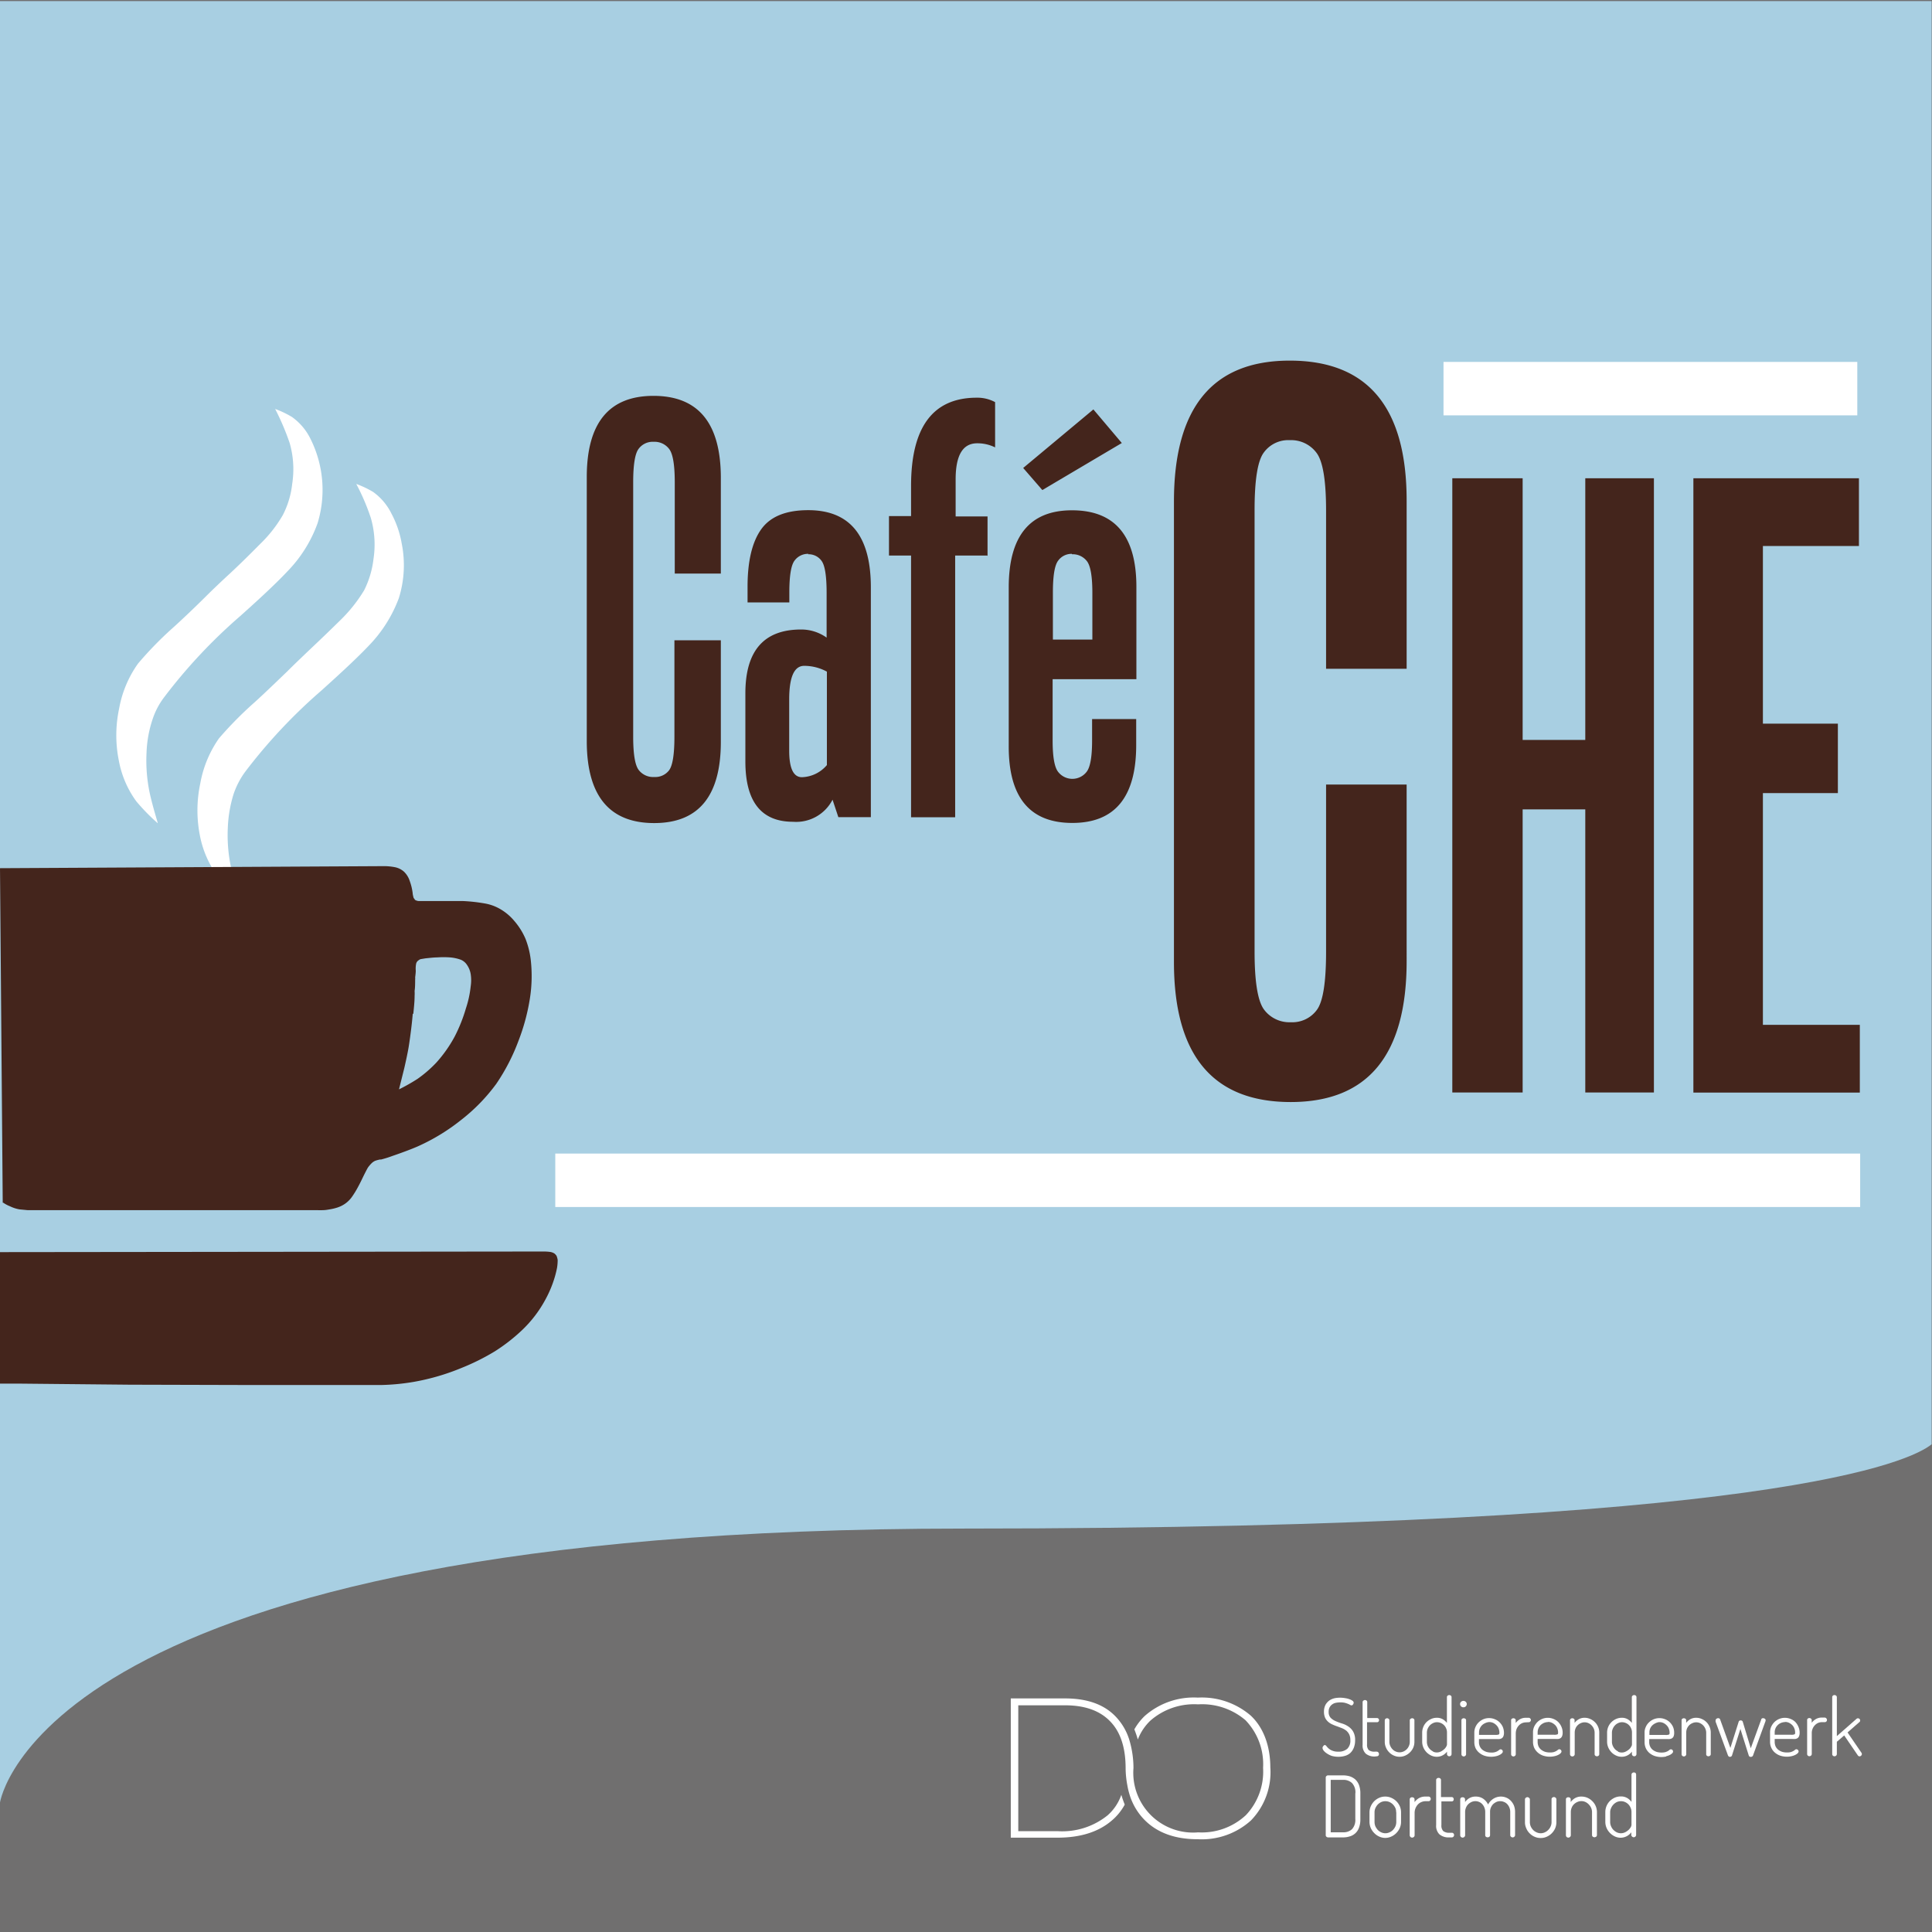
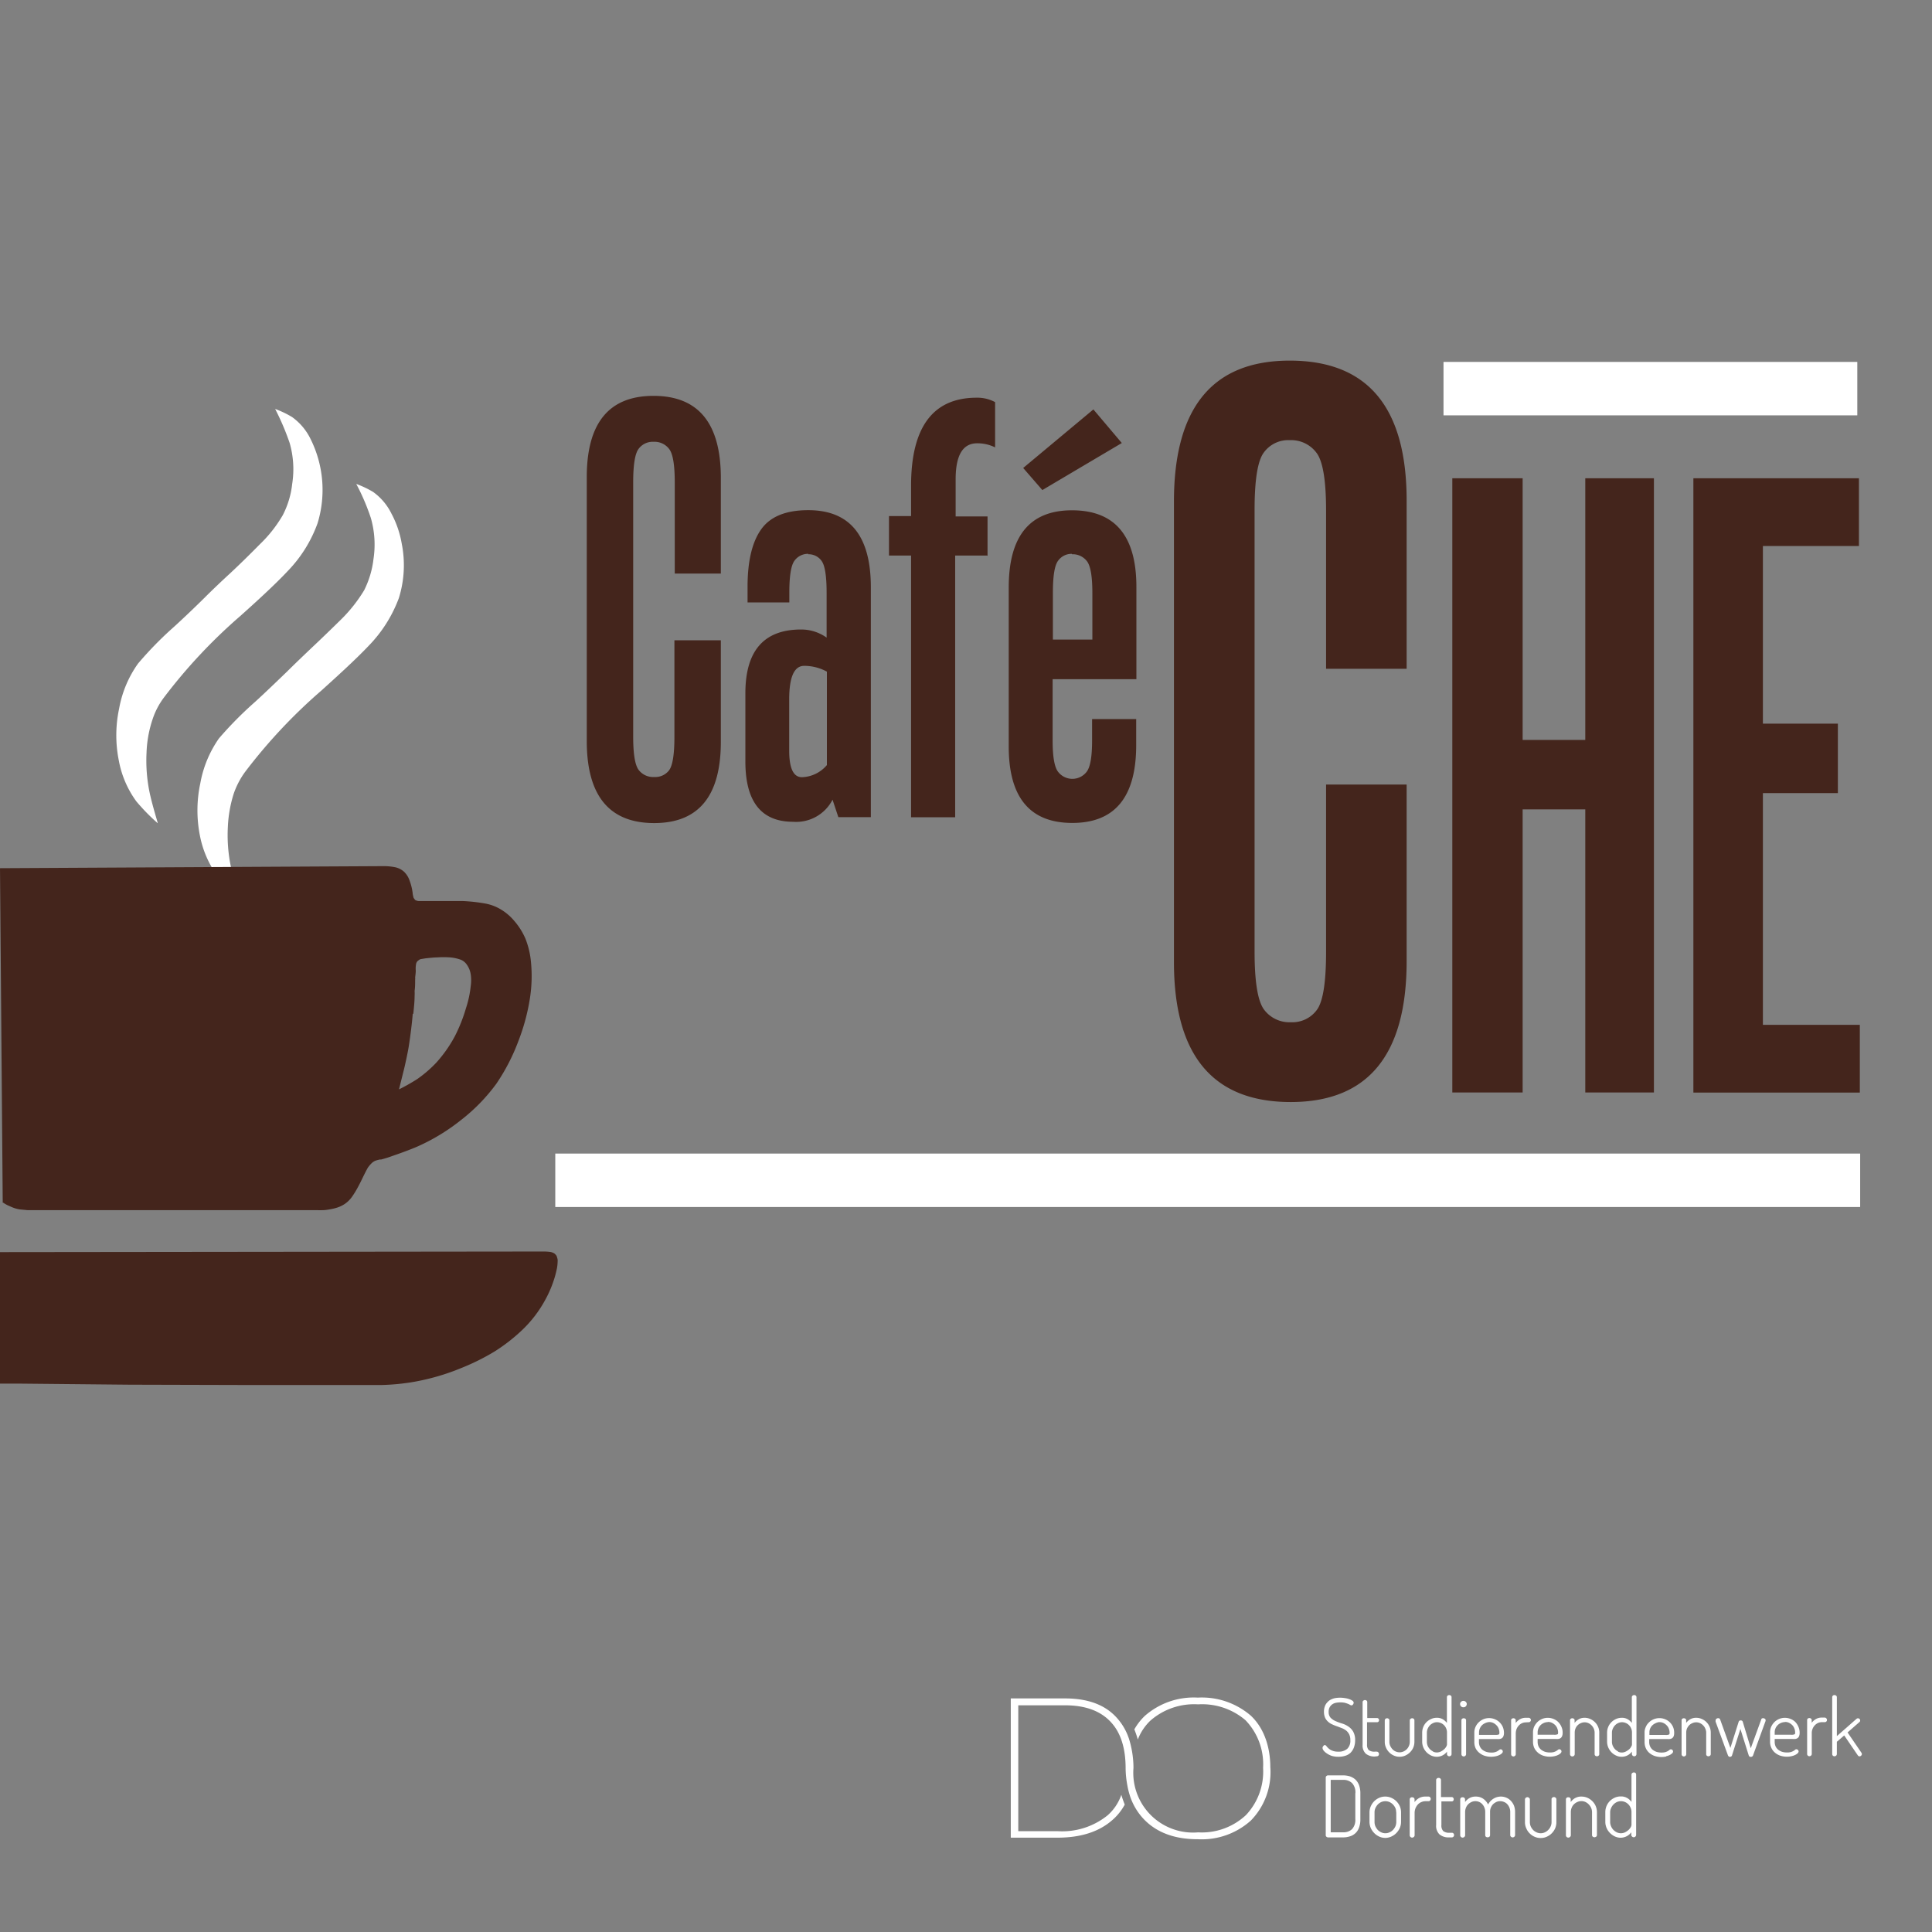
<svg xmlns="http://www.w3.org/2000/svg" id="Ebene_1" data-name="Ebene 1" viewBox="0 0 283.46 283.46">
  <rect x="0" y="0" width="283.46" height="283.46" fill="#808080" stroke="none" />
  <defs>
    <style>.cls-1{fill:#706f6f;}.cls-1,.cls-4,.cls-5{fill-rule:evenodd;}.cls-2{fill:#a8cfe2;}.cls-3,.cls-5{fill:#44251c;}.cls-4,.cls-6{fill:#fff;}</style>
  </defs>
-   <polygon class="cls-1" points="0 0 283.46 0 283.46 283.46 0 283.46 0 0 0 0" />
-   <path class="cls-2" d="M0,.16V264.47s5.75-40.2,141.41-40.2c119.47,0,139.08-10,142-12.37V.16Z" />
  <path class="cls-3" d="M223.4,70.17v38.39h9.19V70.17h10.07v90.12H232.59V118.75H223.4v41.54H213.08V70.17Zm49.34,0v9.94H258.65v26.06h11v10.19h-11v34h14.22v9.94H248.45V70.17Z" />
  <polygon class="cls-4" points="211.79 53.1 272.5 53.1 272.5 60.94 211.79 60.94 211.79 53.1 211.79 53.1" />
  <polygon class="cls-4" points="81.47 169.25 272.92 169.25 272.92 177.09 81.47 177.09 81.47 169.25 81.47 169.25" />
  <path class="cls-3" d="M189.24,64.58a4.43,4.43,0,0,0-3.84,1.85q-1.34,1.84-1.33,8.49v64.72c0,4.43.47,7.27,1.4,8.5a4.64,4.64,0,0,0,3.92,1.84,4.45,4.45,0,0,0,3.84-1.84c.89-1.23,1.33-4.07,1.33-8.5V115.11h11.82V141q0,20.68-17,20.69-17.14,0-17.14-20.54V73.59q0-20.69,17-20.68,17.14,0,17.14,20.54V98.12H194.56V74.92q0-6.65-1.41-8.49a4.63,4.63,0,0,0-3.91-1.85Z" />
  <path class="cls-3" d="M95.88,64.82a2.56,2.56,0,0,0-2.21,1.07c-.51.71-.77,2.34-.77,4.89v37.29c0,2.56.27,4.19.81,4.9A2.67,2.67,0,0,0,96,114,2.55,2.55,0,0,0,98.18,113c.51-.71.77-2.34.77-4.9V93.94h6.81v14.9q0,11.93-9.79,11.92t-9.88-11.83V70q0-11.92,9.79-11.92t9.88,11.83V84.15H99V70.78q0-3.82-.81-4.89a2.68,2.68,0,0,0-2.26-1.07Zm22.74,16.44a2.43,2.43,0,0,0-2.05,1c-.51.68-.76,2.24-.76,4.68v1.45h-6.13v-2.3q0-5.62,2-8.43t6.9-2.81q9.19,0,9.19,11.32v33.72H123l-.85-2.56a6,6,0,0,1-5.79,3.24q-7,0-7-8.85v-10q0-9.36,8.17-9.36a6.4,6.4,0,0,1,3.75,1.19V87q0-3.66-.72-4.68a2.33,2.33,0,0,0-2-1ZM118,97.69c-1.48,0-2.21,1.64-2.21,4.94v7.49c0,2.61.62,3.91,1.87,3.91a5,5,0,0,0,3.66-1.78V98.54a7,7,0,0,0-3.32-.85Zm26.82-16.18h-4.68v38.4h-6.47V81.51h-3.24V75.72h3.24V71.29q0-12.93,9.62-12.94A5.48,5.48,0,0,1,146,59v6.64a5.82,5.82,0,0,0-2.64-.6q-3.15,0-3.15,5.28v5.45h4.68v5.79Zm9.62,18.14v9c0,2.38.27,3.92.81,4.6a2.64,2.64,0,0,0,4.17,0c.54-.68.81-2.22.81-4.6v-3.15h6.47v3.83q0,11.41-9.37,11.41T148,109.44V86.19q0-11.32,9.28-11.32,9.45,0,9.45,11.24V99.65Zm2.81-18.39a2.42,2.42,0,0,0-2,1c-.52.68-.77,2.24-.77,4.68v6.9h5.79V87q0-3.66-.81-4.68a2.62,2.62,0,0,0-2.17-1ZM164.59,65l-11.66,6.9-2.81-3.24,10.3-8.59L164.59,65Z" />
  <path class="cls-4" d="M35.07,131.75a28.19,28.19,0,0,1-3.16-3.21,14.84,14.84,0,0,1-2.59-6,19,19,0,0,1,.07-7.62,16.54,16.54,0,0,1,2.74-6.59A54.61,54.61,0,0,1,37.4,103c1.4-1.27,3.36-3.16,4.71-4.46,1-1,2.52-2.45,3.55-3.43Q47.9,93,50.07,90.86a21.9,21.9,0,0,0,3.36-4.26A13.79,13.79,0,0,0,54.8,82,14.06,14.06,0,0,0,54.41,76a32.05,32.05,0,0,0-2.14-5,14.87,14.87,0,0,1,2.48,1.18,8.57,8.57,0,0,1,2.69,3.19,14.58,14.58,0,0,1,1.5,4.38,16.21,16.21,0,0,1-.42,8,20,20,0,0,1-4.43,7c-1.89,2-4.9,4.73-6.94,6.57a78.37,78.37,0,0,0-11.24,12,12.08,12.08,0,0,0-1.62,3.13,18.87,18.87,0,0,0-.86,4.88,22.66,22.66,0,0,0,.44,5.81c.3,1.42.79,3.11,1.2,4.5Z" />
  <path class="cls-4" d="M23.14,120.78A29,29,0,0,1,20,117.57a14.61,14.61,0,0,1-2.57-6,18.8,18.8,0,0,1,.05-7.62,16.34,16.34,0,0,1,2.77-6.59A52.52,52.52,0,0,1,25.49,92c1.38-1.25,3.36-3.14,4.68-4.46,1-1,2.53-2.45,3.58-3.41,1.5-1.4,2.94-2.82,4.39-4.29a19.5,19.5,0,0,0,3.35-4.26A13,13,0,0,0,42.87,71a13.94,13.94,0,0,0-.37-6,37.06,37.06,0,0,0-2.13-5,14.31,14.31,0,0,1,2.47,1.18,8.53,8.53,0,0,1,2.7,3.18,16.72,16.72,0,0,1,1.05,12.42,19.66,19.66,0,0,1-4.43,7.06c-1.87,2-4.88,4.73-6.94,6.57a78.2,78.2,0,0,0-11.22,12,11,11,0,0,0-1.62,3.14,17.16,17.16,0,0,0-.88,4.88,23.1,23.1,0,0,0,.44,5.8c.3,1.42.79,3.09,1.2,4.49Z" />
  <path class="cls-5" d="M19,203.16,2.57,203c-.74,0-1.82,0-2.57,0V183.71l79.89-.09a7.36,7.36,0,0,1,.81.06,1.57,1.57,0,0,1,.67.25,2.06,2.06,0,0,1,.28.31,2.78,2.78,0,0,1,.17.61,7.06,7.06,0,0,1-.09,1.15,14.75,14.75,0,0,1-.42,1.65,16.6,16.6,0,0,1-1.23,2.91,17.9,17.9,0,0,1-3.66,4.76,26.16,26.16,0,0,1-3.81,2.94,33,33,0,0,1-4.87,2.43,33.37,33.37,0,0,1-7,2.05,32.39,32.39,0,0,1-4.92.47c-.67,0-1.74,0-2.41,0l-1.17,0c-.87,0-2,0-2.89,0H47.76l-10.38,0L19,203.16Z" />
  <path class="cls-5" d="M.4,176.46l.08,0a4.79,4.79,0,0,0,1,.53,5.09,5.09,0,0,0,1.4.45l1.15.11h0l1.73,0,40.24,0h.56a7.86,7.86,0,0,0,.84,0c.37,0,.76-.08,1.12-.14a7.44,7.44,0,0,0,1-.25,4.35,4.35,0,0,0,1.12-.56,4.14,4.14,0,0,0,1-1,13.48,13.48,0,0,0,.86-1.4c.31-.56.59-1.15.87-1.73l.06-.12c.17-.33.36-.72.56-1.06a5.23,5.23,0,0,1,.5-.59,1.8,1.8,0,0,1,.56-.39,5.13,5.13,0,0,1,.7-.19l.17,0a16.5,16.5,0,0,0,1.68-.53c1.09-.37,2.63-.93,3.66-1.38a29.4,29.4,0,0,0,6.38-3.88,26.62,26.62,0,0,0,5.18-5.32,29.35,29.35,0,0,0,3.25-6.3,30.1,30.1,0,0,0,1.68-6.24,21.16,21.16,0,0,0,.11-5.73,12.35,12.35,0,0,0-.76-3,10,10,0,0,0-1.65-2.63,7.74,7.74,0,0,0-2-1.7,6.76,6.76,0,0,0-2.23-.84,25.12,25.12,0,0,0-3.28-.37c-1.12,0-2.29,0-3.41,0l-2.32,0h-.65a1.21,1.21,0,0,1-.7-.19c0-.09-.11-.17-.17-.26a6,6,0,0,1-.14-.61v-.06a8,8,0,0,0-.44-1.84,3.28,3.28,0,0,0-.84-1.35,2.85,2.85,0,0,0-1.4-.67,8.36,8.36,0,0,0-1.65-.14L0,127.38l.4,49.08Zm60.16-27.74c-.06.73-.14,1.49-.23,2.22s-.22,1.73-.36,2.6-.42,2.15-.65,3.16l-.78,3.13a27.68,27.68,0,0,0,2.72-1.54,18.07,18.07,0,0,0,2.77-2.4,19.52,19.52,0,0,0,2.68-3.81,23.06,23.06,0,0,0,1.65-4.14,15.2,15.2,0,0,0,.7-3.24,5.84,5.84,0,0,0,0-1.77,3.25,3.25,0,0,0-.53-1.34,2,2,0,0,0-.92-.78,6.12,6.12,0,0,0-1.57-.34,13.46,13.46,0,0,0-1.9,0c-.51,0-1.23.09-1.74.14h0l-.54.09a.77.77,0,0,0-.44.19.79.79,0,0,0-.37.53,3.74,3.74,0,0,0-.05,1c0,.31-.06.73-.09,1a1.12,1.12,0,0,1,0,.31c0,.47,0,1.17-.08,1.65a6.27,6.27,0,0,1,0,.75c0,.84-.11,1.79-.19,2.63Z" />
  <path class="cls-6" d="M186.38,259.33c0-3.17-1-5.85-2.85-7.6a11,11,0,0,0-7.78-2.66h0a10.88,10.88,0,0,0-7.76,2.66,8.47,8.47,0,0,0-1.56,2,15.1,15.1,0,0,1,.51,1.49,7.56,7.56,0,0,1,1.84-2.77,9.73,9.73,0,0,1,7-2.39h0a9.79,9.79,0,0,1,6.95,2.32,9.29,9.29,0,0,1,2.59,6.94v.09a9.28,9.28,0,0,1-2.53,6.91,9.48,9.48,0,0,1-7,2.52h0a8.77,8.77,0,0,1-9.49-9.43v-.09a.22.22,0,0,1,0-.08,14.49,14.49,0,0,0-.53-3.7h0a8.58,8.58,0,0,0-2-3.6q-2.53-2.74-7.47-2.75h-8v20.43h6.84q5.07,0,8-2.53a8.1,8.1,0,0,0,1.88-2.32c-.11-.28-.31-.79-.5-1.44a7.11,7.11,0,0,1-2,3,10.6,10.6,0,0,1-7.28,2.34h-5.84V250.2h6.87q4.45,0,6.72,2.47c1.42,1.52,2.14,3.75,2.16,6.66v.2a14,14,0,0,0,.24,2.34h0a10.93,10.93,0,0,0,.31,1.34,9,9,0,0,0,2.29,3.87q2.81,2.78,7.77,2.77h0a10.77,10.77,0,0,0,7.77-2.75,10.15,10.15,0,0,0,2.86-7.67Z" />
  <path class="cls-6" d="M195.36,257.61a3.4,3.4,0,0,0,1,.14,3.27,3.27,0,0,0,1-.14,1.94,1.94,0,0,0,.77-.43,2.14,2.14,0,0,0,.5-.76,2.9,2.9,0,0,0,.19-1.08,2.47,2.47,0,0,0-.3-1.31,2.31,2.31,0,0,0-.74-.75,3.35,3.35,0,0,0-.94-.43,7.81,7.81,0,0,1-.93-.35,2.2,2.2,0,0,1-.7-.49,1.24,1.24,0,0,1-.27-.85,1.34,1.34,0,0,1,.15-.68,1.24,1.24,0,0,1,.39-.43,1.37,1.37,0,0,1,.54-.22,3.39,3.39,0,0,1,.64-.06,3,3,0,0,1,.64.06,4.17,4.17,0,0,1,.46.15,2.26,2.26,0,0,1,.31.15.49.49,0,0,0,.22.08.27.27,0,0,0,.23-.15.45.45,0,0,0,.09-.25.39.39,0,0,0-.19-.29,1.89,1.89,0,0,0-.45-.22,2.72,2.72,0,0,0-.61-.15,4.22,4.22,0,0,0-1.5,0,2.39,2.39,0,0,0-.79.32,2,2,0,0,0-.59.65,2.18,2.18,0,0,0-.23,1,2.21,2.21,0,0,0,.17.91,1.85,1.85,0,0,0,.46.6,2.23,2.23,0,0,0,.63.39,6.15,6.15,0,0,0,.71.28l.71.27a2.8,2.8,0,0,1,.61.36,1.79,1.79,0,0,1,.42.55,1.88,1.88,0,0,1,.16.84,1.64,1.64,0,0,1-.45,1.26,1.9,1.9,0,0,1-1.33.42,2.11,2.11,0,0,1-.88-.15,1.77,1.77,0,0,1-.53-.32,2.26,2.26,0,0,1-.31-.33c-.16-.22-.33-.23-.48,0a.39.39,0,0,0-.1.26.69.69,0,0,0,.16.38,1.88,1.88,0,0,0,.46.41A3,3,0,0,0,195.36,257.61Z" />
  <path class="cls-6" d="M202,257.68a.33.33,0,0,0,.24-.1.37.37,0,0,0,0-.46A.32.32,0,0,0,202,257h-.29a1.36,1.36,0,0,1-.89-.23,1.13,1.13,0,0,1-.25-.83v-3.26h1.48a.25.25,0,0,0,.2-.09.27.27,0,0,0,.08-.2.29.29,0,0,0-.08-.22.26.26,0,0,0-.2-.1H200.6v-2.34a.26.26,0,0,0-.1-.22.36.36,0,0,0-.46,0,.25.25,0,0,0-.12.22V256a1.65,1.65,0,0,0,.47,1.3,2,2,0,0,0,1.35.41Z" />
  <path class="cls-6" d="M207.35,256.41a2.17,2.17,0,0,0,.17-.84v-3.18a.27.27,0,0,0-.09-.2.32.32,0,0,0-.24-.09.36.36,0,0,0-.24.09.24.24,0,0,0-.11.2v3.18a1.43,1.43,0,0,1-.12.58,1.52,1.52,0,0,1-.31.48,1.61,1.61,0,0,1-.48.34,1.41,1.41,0,0,1-1.17,0,1.32,1.32,0,0,1-.47-.34,1.66,1.66,0,0,1-.32-.49,1.42,1.42,0,0,1-.12-.57V252.4a.28.28,0,0,0-.1-.21.35.35,0,0,0-.23-.09.37.37,0,0,0-.25.09.32.32,0,0,0-.1.21v3.17a2,2,0,0,0,.18.83,2.19,2.19,0,0,0,.46.69,2.14,2.14,0,0,0,.69.48,2,2,0,0,0,.85.18,2,2,0,0,0,.84-.18,2.38,2.38,0,0,0,.69-.48A2.18,2.18,0,0,0,207.35,256.41Z" />
  <path class="cls-6" d="M211.77,257.48a1.91,1.91,0,0,0,.53-.48v.37a.29.29,0,0,0,.1.21.33.33,0,0,0,.23.1.36.36,0,0,0,.25-.1.32.32,0,0,0,.09-.21V249a.29.29,0,0,0-.09-.21.37.37,0,0,0-.25-.09.34.34,0,0,0-.24.09.25.25,0,0,0-.1.21v3.78a2.42,2.42,0,0,0-.49-.46,1.66,1.66,0,0,0-1-.29,1.94,1.94,0,0,0-.83.18,2.27,2.27,0,0,0-.68.46,2.09,2.09,0,0,0-.46.69,2.19,2.19,0,0,0-.17.85v1.34a2.2,2.2,0,0,0,.17.83,2.36,2.36,0,0,0,.46.7,2.42,2.42,0,0,0,.67.48,1.92,1.92,0,0,0,.81.19A1.84,1.84,0,0,0,211.77,257.48Zm-1.51-.51a1.71,1.71,0,0,1-.47-.34,1.67,1.67,0,0,1-.33-.5,1.62,1.62,0,0,1-.11-.58v-1.34a1.55,1.55,0,0,1,.11-.56,1.86,1.86,0,0,1,.32-.5,1.61,1.61,0,0,1,.48-.34,1.27,1.27,0,0,1,.58-.13,1.47,1.47,0,0,1,1,.41,1.41,1.41,0,0,1,.33.48,1.44,1.44,0,0,1,.13.64v1.73a.71.71,0,0,1-.11.32,1.4,1.4,0,0,1-.31.39,2.21,2.21,0,0,1-.46.32A1.33,1.33,0,0,1,210.26,257Z" />
  <path class="cls-6" d="M215,252.18a.41.41,0,0,0-.24-.08.36.36,0,0,0-.24.08.28.28,0,0,0-.1.21v5a.32.32,0,0,0,.09.21.36.36,0,0,0,.25.1.33.33,0,0,0,.24-.1.29.29,0,0,0,.1-.21v-5A.24.24,0,0,0,215,252.18Z" />
  <path class="cls-6" d="M214.72,250.49a.45.45,0,0,0,.34-.14.49.49,0,0,0,.14-.34.45.45,0,0,0-.14-.32.51.51,0,0,0-.7,0,.45.45,0,0,0-.14.32.49.49,0,0,0,.14.34A.45.45,0,0,0,214.72,250.49Z" />
  <path class="cls-6" d="M217,257.14a2.49,2.49,0,0,0,.78.45,3.16,3.16,0,0,0,1.7.08,2.27,2.27,0,0,0,.54-.19,1.35,1.35,0,0,0,.34-.24.38.38,0,0,0,.13-.25.35.35,0,0,0-.09-.23.3.3,0,0,0-.45,0l-.23.16a1.67,1.67,0,0,1-.93.21,2.37,2.37,0,0,1-.72-.1,2,2,0,0,1-.58-.31,1.38,1.38,0,0,1-.37-.49,1.51,1.51,0,0,1-.13-.65v-.43h2.63a2.17,2.17,0,0,0,.36,0,.8.8,0,0,0,.35-.11.64.64,0,0,0,.24-.29,1.26,1.26,0,0,0,.09-.53,2.28,2.28,0,0,0-.18-.86,2.2,2.2,0,0,0-.48-.68,2.08,2.08,0,0,0-.69-.44,2.2,2.2,0,0,0-1.67,0,2.31,2.31,0,0,0-.69.46,2.18,2.18,0,0,0-.47.68,2,2,0,0,0-.17.82v1.38a2.19,2.19,0,0,0,.18.9A2.07,2.07,0,0,0,217,257.14Zm1.49-4.48a1.36,1.36,0,0,1,.61.13,1.65,1.65,0,0,1,.47.35,1.32,1.32,0,0,1,.31.49,1.54,1.54,0,0,1,.11.55c0,.16,0,.26-.1.3a1.21,1.21,0,0,1-.5.06H217v-.41a1.53,1.53,0,0,1,.43-1,1.61,1.61,0,0,1,.48-.32A1.63,1.63,0,0,1,218.45,252.66Z" />
  <path class="cls-6" d="M224.29,252.68a.29.29,0,0,0,.22-.09.31.31,0,0,0,0-.46.3.3,0,0,0-.22-.1h-.41a1.73,1.73,0,0,0-1,.29,2.52,2.52,0,0,0-.5.47v-.4a.24.24,0,0,0-.1-.21.38.38,0,0,0-.23-.08.36.36,0,0,0-.24.08.25.25,0,0,0-.1.21v5a.32.32,0,0,0,.09.21.36.36,0,0,0,.25.1.33.33,0,0,0,.24-.1.29.29,0,0,0,.1-.21v-3.06a1.83,1.83,0,0,1,.13-.68,1.69,1.69,0,0,1,.34-.51,1.42,1.42,0,0,1,.48-.33,1.55,1.55,0,0,1,.56-.11Z" />
  <path class="cls-6" d="M228.61,252.64a2,2,0,0,0-.69-.44,2.17,2.17,0,0,0-1.66,0,2.24,2.24,0,0,0-.7.46,2.36,2.36,0,0,0-.47.68,2,2,0,0,0-.17.82v1.38a2.19,2.19,0,0,0,.18.9,2.1,2.1,0,0,0,.52.69,2.34,2.34,0,0,0,.77.45,3.16,3.16,0,0,0,1.7.08,2.27,2.27,0,0,0,.54-.19,1.19,1.19,0,0,0,.34-.24.38.38,0,0,0,.13-.25.35.35,0,0,0-.09-.23.3.3,0,0,0-.45,0l-.23.16a2.18,2.18,0,0,1-.36.15,2.12,2.12,0,0,1-.56.06,2.39,2.39,0,0,1-.73-.1,1.94,1.94,0,0,1-.57-.31,1.41,1.41,0,0,1-.38-.49,1.67,1.67,0,0,1-.13-.65v-.43h2.63a2.3,2.3,0,0,0,.37,0,.8.8,0,0,0,.34-.11.64.64,0,0,0,.24-.29,1.26,1.26,0,0,0,.09-.53,2.11,2.11,0,0,0-.18-.86A2.2,2.2,0,0,0,228.61,252.64Zm-1.5,0a1.32,1.32,0,0,1,.6.13,1.85,1.85,0,0,1,.48.35,1.44,1.44,0,0,1,.3.49,1.54,1.54,0,0,1,.11.55c0,.16,0,.26-.1.3a1.14,1.14,0,0,1-.49.06H225.6v-.41a1.53,1.53,0,0,1,.43-1,1.75,1.75,0,0,1,.48-.32A1.64,1.64,0,0,1,227.11,252.66Z" />
  <path class="cls-6" d="M234,252.67a2.15,2.15,0,0,0-.68-.46,1.91,1.91,0,0,0-.81-.18,1.68,1.68,0,0,0-1,.29,2,2,0,0,0-.49.46v-.39a.24.24,0,0,0-.1-.21.36.36,0,0,0-.23-.08.36.36,0,0,0-.24.08.28.28,0,0,0-.1.21v5a.39.39,0,0,0,.09.21.36.36,0,0,0,.5,0,.34.34,0,0,0,.1-.21v-3.16a1.59,1.59,0,0,1,.12-.64,1.37,1.37,0,0,1,.33-.48,1.41,1.41,0,0,1,.46-.3,1.33,1.33,0,0,1,1.09,0,1.5,1.5,0,0,1,.48.34,1.67,1.67,0,0,1,.33.5,1.55,1.55,0,0,1,.11.56v3.16a.27.27,0,0,0,.11.23.37.37,0,0,0,.46,0,.27.27,0,0,0,.11-.23v-3.16a2,2,0,0,0-.17-.85A2.09,2.09,0,0,0,234,252.67Z" />
  <path class="cls-6" d="M236.42,257.08a2.16,2.16,0,0,0,.67.48,1.86,1.86,0,0,0,.81.19,1.83,1.83,0,0,0,1-.27,1.91,1.91,0,0,0,.53-.48v.37a.34.34,0,0,0,.1.21.37.37,0,0,0,.24.1.33.33,0,0,0,.24-.1.32.32,0,0,0,.09-.21V249a.29.29,0,0,0-.09-.21.32.32,0,0,0-.24-.09.37.37,0,0,0-.25.09.28.28,0,0,0-.1.21v3.78a2.18,2.18,0,0,0-.49-.46,1.64,1.64,0,0,0-1-.29,2,2,0,0,0-.83.18,2.22,2.22,0,0,0-.67.46,2.11,2.11,0,0,0-.47.69,2.19,2.19,0,0,0-.17.85v1.34a2.2,2.2,0,0,0,.17.83A2.39,2.39,0,0,0,236.42,257.08Zm1-.11a1.61,1.61,0,0,1-.48-.34,1.86,1.86,0,0,1-.32-.5,1.43,1.43,0,0,1-.12-.58v-1.34a1.38,1.38,0,0,1,.12-.56,1.64,1.64,0,0,1,.32-.5,1.45,1.45,0,0,1,.47-.34,1.29,1.29,0,0,1,.58-.13,1.4,1.4,0,0,1,.53.11,1.31,1.31,0,0,1,.46.3,1.37,1.37,0,0,1,.33.48,1.44,1.44,0,0,1,.13.64v1.73a.61.61,0,0,1-.11.32,1.36,1.36,0,0,1-.3.39,2.29,2.29,0,0,1-.47.32A1.3,1.3,0,0,1,237.38,257Z" />
  <path class="cls-6" d="M244.46,257.67a2.27,2.27,0,0,0,.54-.19,1.35,1.35,0,0,0,.34-.24.38.38,0,0,0,.13-.25.35.35,0,0,0-.09-.23.3.3,0,0,0-.45,0l-.23.16a2.62,2.62,0,0,1-.36.15,2.21,2.21,0,0,1-.57.06,2.43,2.43,0,0,1-.73-.1,2.08,2.08,0,0,1-.57-.31,1.38,1.38,0,0,1-.37-.49,1.51,1.51,0,0,1-.13-.65v-.43h2.62a2.23,2.23,0,0,0,.37,0,.8.8,0,0,0,.35-.11.64.64,0,0,0,.24-.29,1.28,1.28,0,0,0,.08-.53,2.1,2.1,0,0,0-.17-.86,2.2,2.2,0,0,0-.48-.68,2.08,2.08,0,0,0-.69-.44,2.19,2.19,0,0,0-2.36.47,2,2,0,0,0-.47.68,1.88,1.88,0,0,0-.17.82v1.38a2.19,2.19,0,0,0,.18.9,2.07,2.07,0,0,0,.51.69,2.49,2.49,0,0,0,.78.45,3.16,3.16,0,0,0,1.7.08Zm-1-5a1.36,1.36,0,0,1,.61.13,1.65,1.65,0,0,1,.47.35,1.32,1.32,0,0,1,.31.49,1.54,1.54,0,0,1,.11.55c0,.16,0,.26-.1.3a1.14,1.14,0,0,1-.49.06H242v-.41a1.42,1.42,0,0,1,.43-1,1.75,1.75,0,0,1,.48-.32A1.63,1.63,0,0,1,243.47,252.66Z" />
  <path class="cls-6" d="M250.43,257.6a.38.38,0,0,0,.23.08.37.37,0,0,0,.22-.08.26.26,0,0,0,.12-.23v-3.16a2.19,2.19,0,0,0-.17-.85,2.14,2.14,0,0,0-1.14-1.15,1.92,1.92,0,0,0-.82-.18,1.72,1.72,0,0,0-1,.29,2.11,2.11,0,0,0-.48.46v-.39a.24.24,0,0,0-.1-.21.38.38,0,0,0-.23-.08.36.36,0,0,0-.24.08.25.25,0,0,0-.1.21v5a.32.32,0,0,0,.09.21.36.36,0,0,0,.25.1.33.33,0,0,0,.24-.1.29.29,0,0,0,.1-.21v-3.16a1.59,1.59,0,0,1,.12-.64,1.7,1.7,0,0,1,.33-.48,1.57,1.57,0,0,1,.47-.3,1.34,1.34,0,0,1,1.09,0,1.61,1.61,0,0,1,.48.34,1.47,1.47,0,0,1,.32.5,1.38,1.38,0,0,1,.12.56v3.16A.27.27,0,0,0,250.43,257.6Z" />
  <path class="cls-6" d="M256.91,257.76a.31.31,0,0,0,.29-.2l1.8-4.95a.46.46,0,0,0,.05-.21.26.26,0,0,0-.12-.23.46.46,0,0,0-.25-.08c-.19,0-.25.1-.27.18l-1.54,4.23-1.17-3.87a.28.28,0,0,0-.3-.21.28.28,0,0,0-.31.21l-1.21,3.82-1.51-4.19a.29.29,0,0,0-.28-.17.39.39,0,0,0-.26.09.29.29,0,0,0-.12.24.27.27,0,0,0,0,.09.3.3,0,0,0,0,.09l1.8,4.91a.46.46,0,0,0,.13.2.35.35,0,0,0,.18.05.31.31,0,0,0,.31-.25l1.22-3.84,1.23,3.91A.29.29,0,0,0,256.91,257.76Z" />
  <path class="cls-6" d="M263.4,252.64a2.08,2.08,0,0,0-.69-.44,2.19,2.19,0,0,0-1.67,0,2.24,2.24,0,0,0-.7.46,2.36,2.36,0,0,0-.47.68,2,2,0,0,0-.17.82v1.38a2,2,0,0,0,.19.9,1.94,1.94,0,0,0,.51.69,2.44,2.44,0,0,0,.77.45,3.18,3.18,0,0,0,1,.16,3.06,3.06,0,0,0,.7-.08,2.27,2.27,0,0,0,.54-.19,1.42,1.42,0,0,0,.35-.24.43.43,0,0,0,.13-.25.32.32,0,0,0-.1-.23.3.3,0,0,0-.45,0,1.27,1.27,0,0,1-.23.16,2.44,2.44,0,0,1-.35.15,2.26,2.26,0,0,1-.57.06,2.39,2.39,0,0,1-.73-.1,1.94,1.94,0,0,1-.57-.31,1.41,1.41,0,0,1-.38-.49,1.67,1.67,0,0,1-.13-.65v-.43H263a2.3,2.3,0,0,0,.37,0,.76.76,0,0,0,.34-.11.58.58,0,0,0,.24-.29,1.26,1.26,0,0,0,.09-.53,2.11,2.11,0,0,0-.18-.86A2.36,2.36,0,0,0,263.4,252.64Zm-1.51,0a1.32,1.32,0,0,1,.6.13,1.85,1.85,0,0,1,.48.35,1.44,1.44,0,0,1,.3.49,1.54,1.54,0,0,1,.11.55c0,.16,0,.26-.1.3a1.14,1.14,0,0,1-.49.06h-2.41v-.41a1.48,1.48,0,0,1,.44-1,1.56,1.56,0,0,1,.47-.32A1.64,1.64,0,0,1,261.89,252.66Z" />
  <path class="cls-6" d="M267.73,252h-.42a1.72,1.72,0,0,0-1,.29,2.07,2.07,0,0,0-.5.47v-.4a.25.25,0,0,0-.11-.21.36.36,0,0,0-.23-.08.36.36,0,0,0-.24.08.27.27,0,0,0-.09.21v5a.32.32,0,0,0,.09.21.33.33,0,0,0,.24.1.37.37,0,0,0,.25-.1.34.34,0,0,0,.1-.21v-3.06a1.65,1.65,0,0,1,.13-.68,1.52,1.52,0,0,1,.34-.51,1.49,1.49,0,0,1,.47-.33,1.55,1.55,0,0,1,.56-.11h.42a.31.31,0,0,0,.22-.09.34.34,0,0,0,0-.46A.32.32,0,0,0,267.73,252Z" />
  <path class="cls-6" d="M273.12,257.18l-2.05-3,1.75-1.53a.26.26,0,0,0,.1-.22.29.29,0,0,0-.12-.25.32.32,0,0,0-.41,0l-2.89,2.54V249a.28.28,0,0,0-.1-.21.37.37,0,0,0-.25-.09.32.32,0,0,0-.24.09.29.29,0,0,0-.09.21v8.37a.32.32,0,0,0,.09.21.33.33,0,0,0,.24.1.37.37,0,0,0,.25-.1.34.34,0,0,0,.1-.21v-1.82l1.08-.93,2,2.93a.31.31,0,0,0,.25.14.34.34,0,0,0,.24-.11.33.33,0,0,0,.1-.24A.32.32,0,0,0,273.12,257.18Z" />
  <path class="cls-6" d="M198.85,261.08a2.4,2.4,0,0,0-.81-.46,3.59,3.59,0,0,0-1-.14h-2.18a.32.32,0,0,0-.25.1.26.26,0,0,0-.1.21v8.47a.28.28,0,0,0,.1.22.36.36,0,0,0,.25.1h2.18a3.21,3.21,0,0,0,1-.15,2,2,0,0,0,1.35-1.28,3.33,3.33,0,0,0,.2-1.21v-3.82a3.43,3.43,0,0,0-.2-1.22A2.17,2.17,0,0,0,198.85,261.08Zm0,2v3.82a2,2,0,0,1-.48,1.47,1.81,1.81,0,0,1-1.33.46h-1.8v-7.69h1.8a1.81,1.81,0,0,1,1.33.47A2,2,0,0,1,198.86,263.12Z" />
  <path class="cls-6" d="M204.86,264.26a2.51,2.51,0,0,0-.74-.49,2.16,2.16,0,0,0-.88-.18,2.11,2.11,0,0,0-.9.19,2.43,2.43,0,0,0-.73.5,2.6,2.6,0,0,0-.49.73,2.22,2.22,0,0,0-.19.89v1.42a2.26,2.26,0,0,0,.19.89,2.57,2.57,0,0,0,.51.74,2.34,2.34,0,0,0,.73.51,2.08,2.08,0,0,0,1.76,0,2.39,2.39,0,0,0,.74-.51,2.57,2.57,0,0,0,.51-.74,2.25,2.25,0,0,0,.19-.88V265.9a2.32,2.32,0,0,0-.19-.91A2.52,2.52,0,0,0,204.86,264.26Zm0,1.64v1.42a1.67,1.67,0,0,1-.12.62,2,2,0,0,1-.35.53,1.53,1.53,0,0,1-.51.36,1.42,1.42,0,0,1-1.24,0,1.63,1.63,0,0,1-.51-.36,2.28,2.28,0,0,1-.34-.53,1.67,1.67,0,0,1-.12-.62V265.9a1.53,1.53,0,0,1,.12-.6,2.09,2.09,0,0,1,.34-.53,1.85,1.85,0,0,1,.51-.37,1.54,1.54,0,0,1,1.24,0,1.71,1.71,0,0,1,.51.37,1.88,1.88,0,0,1,.35.53A1.53,1.53,0,0,1,204.84,265.9Z" />
  <path class="cls-6" d="M209.59,263.59h-.44a1.86,1.86,0,0,0-1.08.3,2.36,2.36,0,0,0-.53.51V264a.3.3,0,0,0-.11-.23.43.43,0,0,0-.5,0,.33.33,0,0,0-.1.23v5.28a.34.34,0,0,0,.1.22.33.33,0,0,0,.25.11.37.37,0,0,0,.27-.11.32.32,0,0,0,.1-.22V266a1.81,1.81,0,0,1,.5-1.27,1.43,1.43,0,0,1,.51-.34,1.52,1.52,0,0,1,.59-.12h.44a.29.29,0,0,0,.23-.1.34.34,0,0,0,0-.48A.29.29,0,0,0,209.59,263.59Z" />
  <path class="cls-6" d="M213,264.3a.29.29,0,0,0,.21-.09.37.37,0,0,0,.08-.22.38.38,0,0,0-.08-.23.3.3,0,0,0-.21-.1h-1.58v-2.5a.28.28,0,0,0-.11-.23.39.39,0,0,0-.48,0,.28.28,0,0,0-.12.23v6.6a1.73,1.73,0,0,0,.49,1.38,2.09,2.09,0,0,0,1.43.44H213a.31.31,0,0,0,.25-.11.35.35,0,0,0,.09-.23.32.32,0,0,0-.09-.24.3.3,0,0,0-.25-.1h-.31a1.41,1.41,0,0,1-.94-.25,1.18,1.18,0,0,1-.27-.89V264.3Z" />
  <path class="cls-6" d="M221.65,264.19a1.89,1.89,0,0,0-.67-.45,2.06,2.06,0,0,0-1.86.16,2.25,2.25,0,0,0-.79.85,2.21,2.21,0,0,0-.67-.81,1.89,1.89,0,0,0-1.12-.35,1.8,1.8,0,0,0-1.07.3,2.26,2.26,0,0,0-.52.5V264a.3.3,0,0,0-.11-.23.43.43,0,0,0-.5,0,.33.33,0,0,0-.1.23v5.28a.3.3,0,0,0,.1.22.33.33,0,0,0,.25.11.33.33,0,0,0,.26-.11.29.29,0,0,0,.11-.22V265.9a1.67,1.67,0,0,1,.13-.69,1.52,1.52,0,0,1,.34-.51,1.83,1.83,0,0,1,.48-.32,1.38,1.38,0,0,1,1.11,0,1.26,1.26,0,0,1,.46.33,1.51,1.51,0,0,1,.31.5,1.64,1.64,0,0,1,.12.63v3.41a.29.29,0,0,0,.12.25.44.44,0,0,0,.47,0,.29.29,0,0,0,.12-.25v-3.43a1.5,1.5,0,0,1,.13-.64,1.64,1.64,0,0,1,.34-.5,2.07,2.07,0,0,1,.48-.31,1.41,1.41,0,0,1,1.07,0,1.3,1.3,0,0,1,.47.3,1.62,1.62,0,0,1,.34.52,1.7,1.7,0,0,1,.13.71v3.35a.28.28,0,0,0,.1.22.34.34,0,0,0,.25.11.35.35,0,0,0,.26-.11.28.28,0,0,0,.1-.22V265.9a2.68,2.68,0,0,0-.17-1A2.35,2.35,0,0,0,221.65,264.19Z" />
  <path class="cls-6" d="M228,263.66a.38.38,0,0,0-.25.09.25.25,0,0,0-.11.22v3.37a1.47,1.47,0,0,1-.13.62,1.57,1.57,0,0,1-.34.51,1.64,1.64,0,0,1-.5.36,1.42,1.42,0,0,1-1.24,0,1.57,1.57,0,0,1-.51-.36,1.87,1.87,0,0,1-.34-.52,1.62,1.62,0,0,1-.12-.61V264a.26.26,0,0,0-.12-.22.32.32,0,0,0-.23-.1.33.33,0,0,0-.26.1.29.29,0,0,0-.11.22v3.36a2.05,2.05,0,0,0,.19.88,2.17,2.17,0,0,0,.49.74,2.27,2.27,0,0,0,.72.5,2.18,2.18,0,0,0,.91.19,2.09,2.09,0,0,0,.89-.19,2.31,2.31,0,0,0,.73-.5,2.43,2.43,0,0,0,.5-.73,2.25,2.25,0,0,0,.18-.89V264a.29.29,0,0,0-.09-.22A.37.37,0,0,0,228,263.66Z" />
  <path class="cls-6" d="M233.62,264.26a2.37,2.37,0,0,0-.71-.49,2.19,2.19,0,0,0-.87-.18,1.82,1.82,0,0,0-1.07.3,2.26,2.26,0,0,0-.52.5V264a.27.27,0,0,0-.11-.23.36.36,0,0,0-.24-.08.39.39,0,0,0-.25.08.29.29,0,0,0-.1.23v5.28a.33.33,0,0,0,.09.22.36.36,0,0,0,.26.11.35.35,0,0,0,.26-.11.29.29,0,0,0,.11-.22V265.9a1.67,1.67,0,0,1,.13-.69,1.41,1.41,0,0,1,.35-.51,1.6,1.6,0,0,1,.49-.32,1.42,1.42,0,0,1,1.16,0,1.59,1.59,0,0,1,.51.37,1.69,1.69,0,0,1,.35.53,1.53,1.53,0,0,1,.12.6v3.35a.29.29,0,0,0,.12.25.41.41,0,0,0,.24.08.46.46,0,0,0,.24-.08.29.29,0,0,0,.12-.25V265.9a2.25,2.25,0,0,0-.68-1.64Z" />
  <path class="cls-6" d="M239.74,260.05a.36.36,0,0,0-.26.09.28.28,0,0,0-.11.23v4a2.26,2.26,0,0,0-.52-.5,1.79,1.79,0,0,0-1.06-.3,2.12,2.12,0,0,0-.87.18,2.42,2.42,0,0,0-.72.49,2.3,2.3,0,0,0-.67,1.64v1.42a2.23,2.23,0,0,0,.18.88,2.33,2.33,0,0,0,.49.74,2.43,2.43,0,0,0,.71.51,2,2,0,0,0,.86.2,2,2,0,0,0,1-.28,1.92,1.92,0,0,0,.57-.52v.4a.29.29,0,0,0,.11.22.34.34,0,0,0,.5,0,.34.34,0,0,0,.1-.22v-8.88a.33.33,0,0,0-.1-.23A.37.37,0,0,0,239.74,260.05Zm-2.52,8.79a1.85,1.85,0,0,1-.51-.37,1.66,1.66,0,0,1-.34-.53,1.5,1.5,0,0,1-.13-.62V265.9a1.38,1.38,0,0,1,.13-.6,1.73,1.73,0,0,1,.84-.9,1.44,1.44,0,0,1,.62-.13,1.36,1.36,0,0,1,.56.11,1.49,1.49,0,0,1,.49.32,1.54,1.54,0,0,1,.35.51,1.52,1.52,0,0,1,.14.69v1.84a.82.82,0,0,1-.11.34,1.75,1.75,0,0,1-.33.41,2.31,2.31,0,0,1-.5.34A1.42,1.42,0,0,1,237.22,268.84Z" />
</svg>